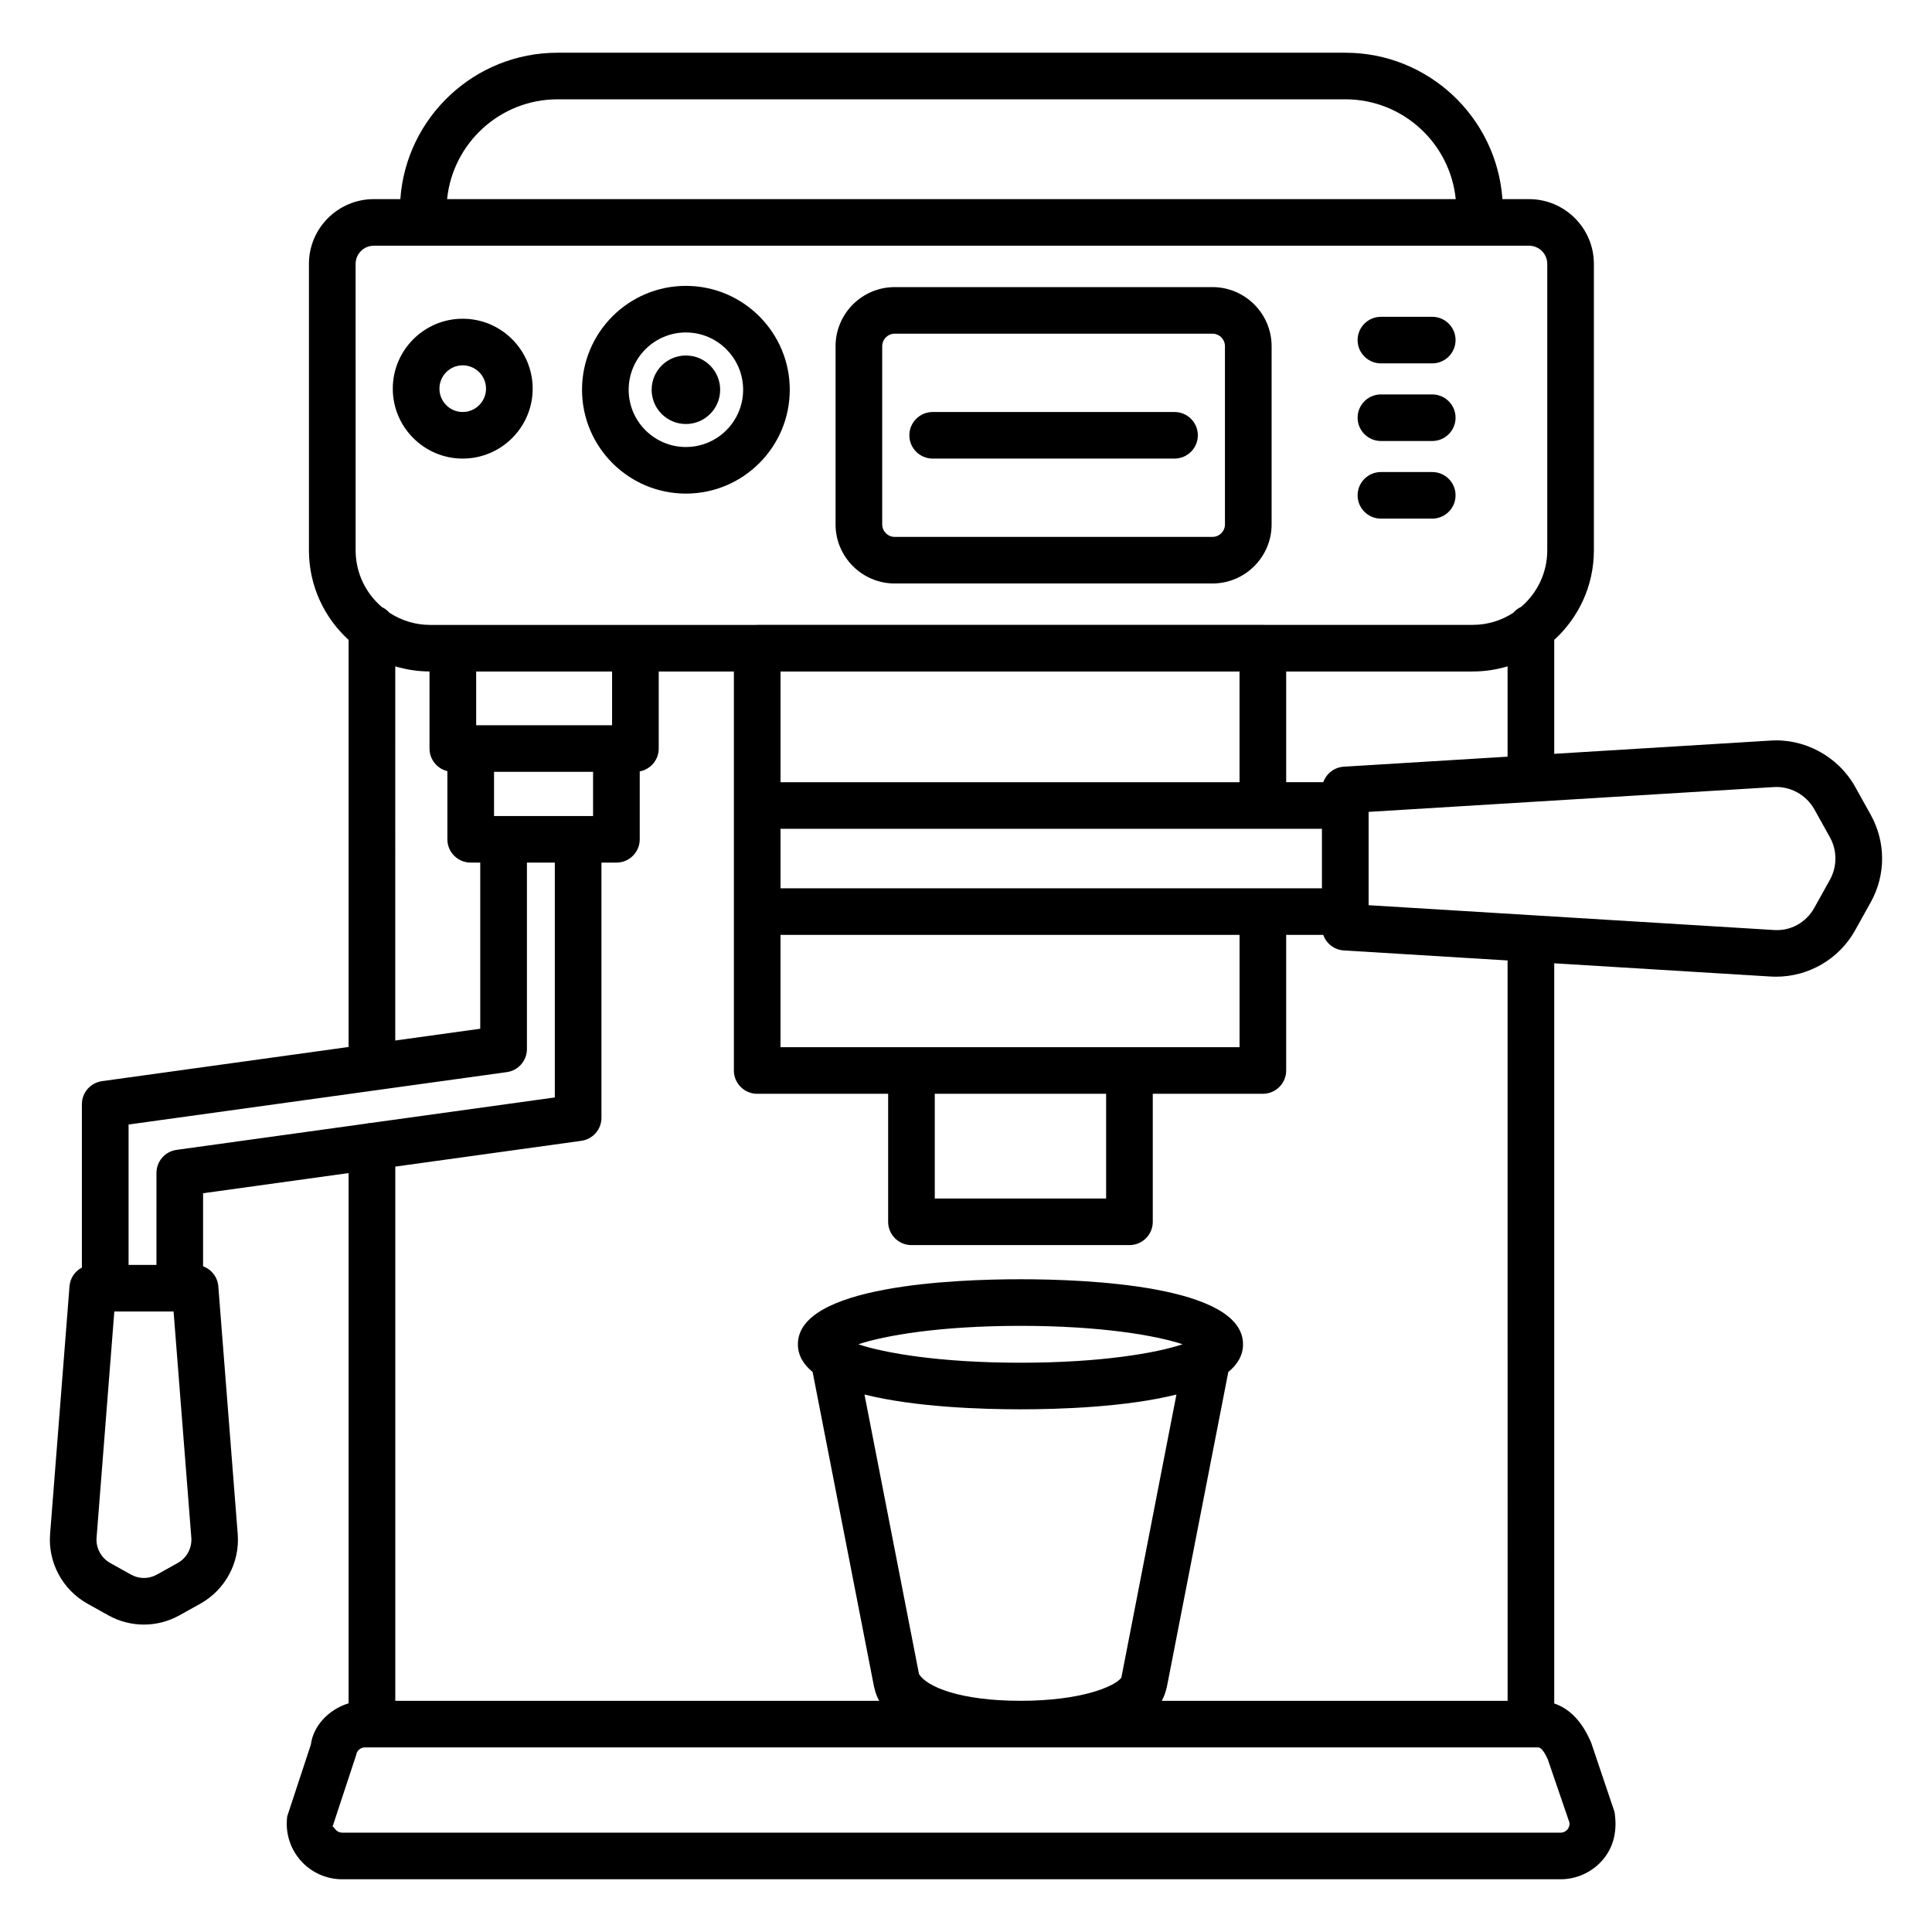
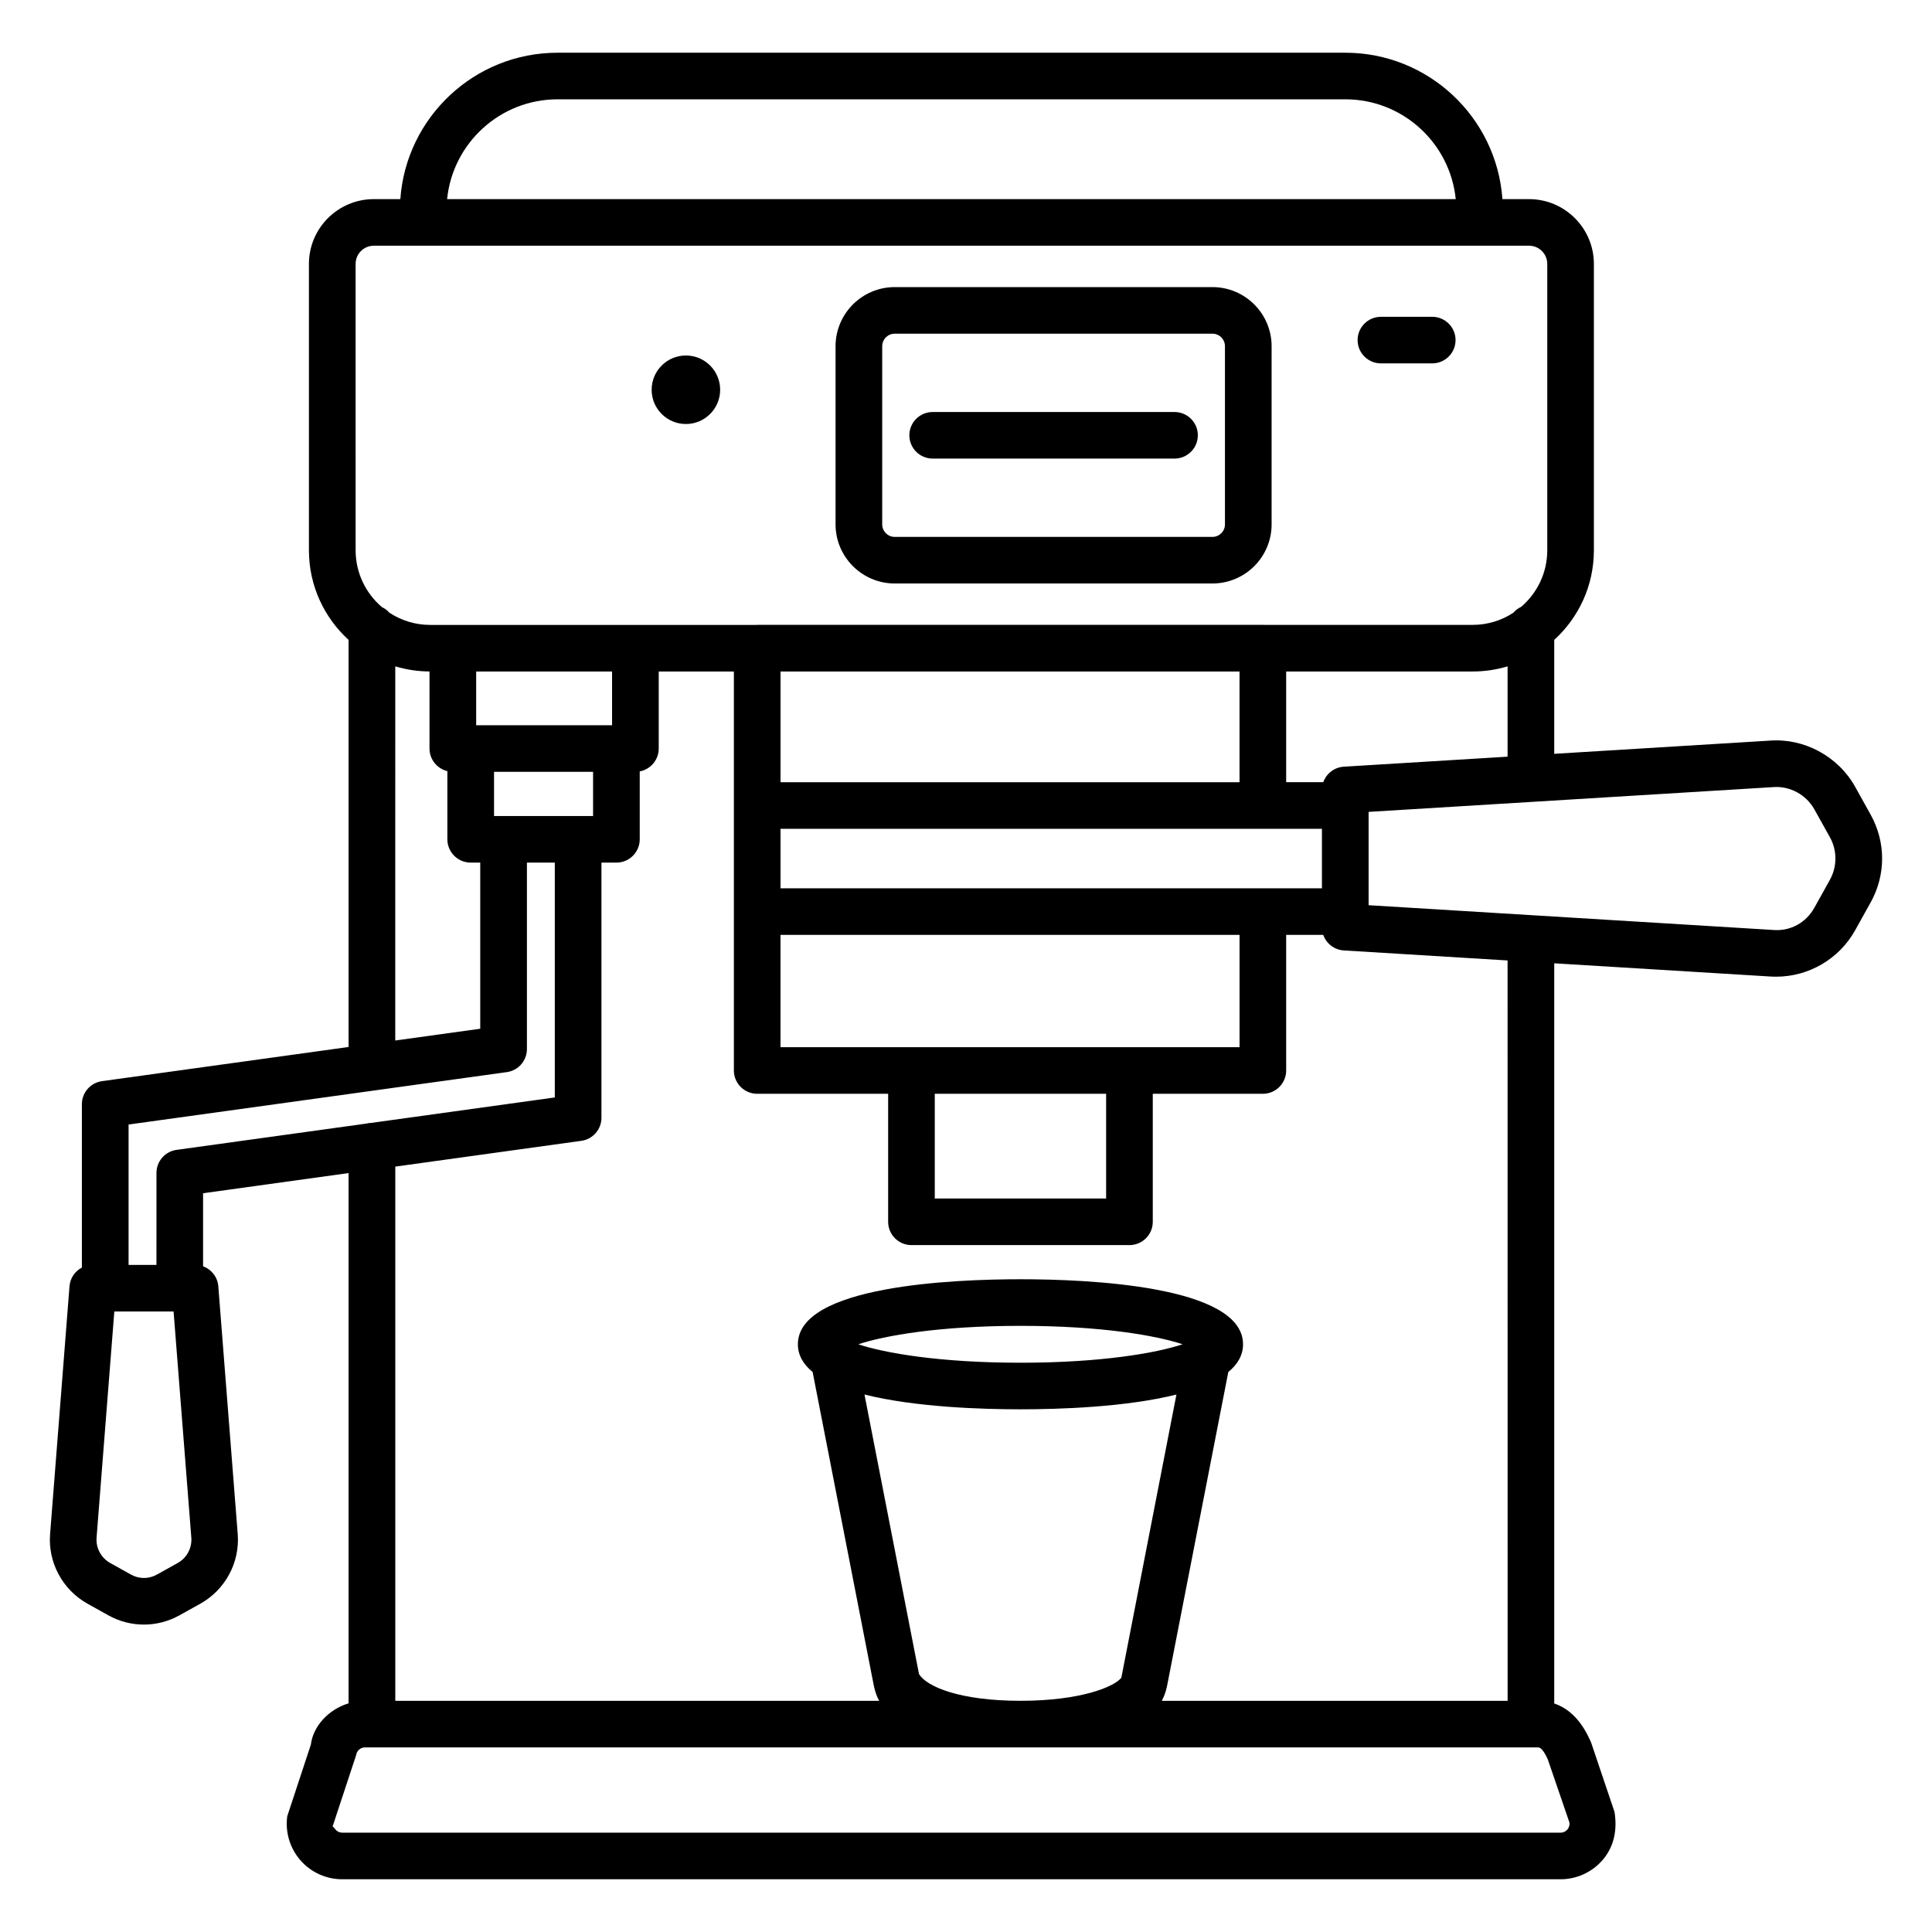
<svg xmlns="http://www.w3.org/2000/svg" fill="#000000" width="800px" height="800px" version="1.1" viewBox="144 144 512 512">
  <g>
    <path d="m381.11 298.63h84.199c8.637 0 15.68-7.027 15.68-15.664v-47.211c0-8.637-7.039-15.672-15.68-15.672h-84.199c-8.637 0-15.68 7.031-15.68 15.672v47.211c0 8.637 7.043 15.664 15.68 15.664zm-3.316-62.875c0-1.832 1.477-3.324 3.316-3.324h84.199c1.84 0 3.316 1.492 3.316 3.324v47.211c0 1.832-1.477 3.316-3.316 3.316h-84.199c-1.84 0-3.316-1.484-3.316-3.316z" />
    <path d="m391.17 265.53h64.09c3.406 0 6.18-2.766 6.18-6.172s-2.773-6.172-6.18-6.172h-64.09c-3.406 0-6.18 2.766-6.18 6.172-0.004 3.406 2.769 6.172 6.18 6.172z" />
-     <path d="m325.77 274.81c15.18 0 27.527-12.348 27.527-27.523 0-15.18-12.348-27.527-27.527-27.527s-27.527 12.348-27.527 27.527c0 15.176 12.348 27.523 27.527 27.523zm0-42.703c8.367 0 15.168 6.812 15.168 15.18 0 8.367-6.801 15.176-15.168 15.176s-15.168-6.805-15.168-15.176c0.004-8.367 6.801-15.18 15.168-15.18z" />
    <path d="m334.85 247.29c0 5.012-4.066 9.078-9.078 9.078-5.016 0-9.078-4.066-9.078-9.078 0-5.016 4.062-9.078 9.078-9.078 5.012 0 9.078 4.062 9.078 9.078" />
-     <path d="m266.62 265.53c10.223 0 18.543-8.316 18.543-18.527 0-10.223-8.32-18.535-18.543-18.535-10.207 0-18.527 8.316-18.527 18.535 0 10.215 8.32 18.527 18.527 18.527zm0-24.715c3.406 0 6.18 2.773 6.18 6.188 0 3.406-2.773 6.18-6.18 6.18s-6.164-2.773-6.164-6.18c-0.004-3.414 2.758-6.188 6.164-6.188z" />
    <path d="m639.74 359.89-4.129-7.418c-4.555-8.133-13.613-12.906-22.645-12.195l-57.078 3.492v-30.195c6.453-5.879 10.508-14.34 10.508-23.73v-75.902c0-9.469-7.719-17.172-17.188-17.172h-7.051c-1.52-21.648-19.602-38.797-41.629-38.797h-208.79c-22.027 0-40.125 17.148-41.645 38.797h-7.035c-9.469 0-17.188 7.703-17.188 17.172v75.898c0 9.395 4.059 17.855 10.508 23.734v107.89l-65.34 9.051c-3.059 0.422-5.336 3.031-5.336 6.113v43.289c-1.828 0.957-3.121 2.801-3.285 4.984l-5.141 65.625c-0.602 7.523 3.285 14.766 9.891 18.461l5.516 3.074c2.953 1.652 6.195 2.473 9.453 2.473 3.242 0 6.484-0.82 9.438-2.465l5.531-3.082c0-0.008 0.016-0.008 0.016-0.008 6.59-3.688 10.477-10.93 9.875-18.453l-5.141-65.625c-0.188-2.473-1.824-4.508-4.039-5.316v-19.363l38.562-5.344v140.52c-5.316 1.621-9.406 6.062-9.996 10.945l-6.258 18.98c-0.574 4.207 0.695 8.457 3.481 11.66 2.789 3.203 6.828 5.043 11.082 5.043h322.87c4.25 0 8.277-1.832 11.082-5.027 2.789-3.195 4.07-7.449 3.227-12.801l-6.195-18.379c-0.996-2.266-3.68-8.336-9.785-10.383v-196.15l56.973 3.484c0.617 0.047 1.234 0.066 1.84 0.066 8.609 0 16.676-4.676 20.91-12.266l4.129-7.418c4.055-7.277 4.055-15.973 0-23.258zm-96.215-15.363-43.402 2.656c-2.535 0.16-4.637 1.836-5.445 4.109h-9.828v-29.34h49.418c3.219 0 6.324-0.48 9.258-1.363zm-151.8 89.336h45.41v27.754h-45.41zm51.59-12.348h-92.473v-29.762h121.65v29.762zm29.172-99.562v29.34h-121.64v-29.34zm-121.64 57.457v-15.77h143.48v15.77zm-59.098-209.09h208.79c15.211 0 27.754 11.617 29.246 26.449h-267.3c1.496-14.832 14.051-26.449 29.266-26.449zm-53.508 43.621c0-2.66 2.156-4.824 4.824-4.824h306.15c2.668 0 4.824 2.164 4.824 4.824v75.898c0 5.984-2.684 11.344-6.894 14.969-0.816 0.375-1.535 0.918-2.117 1.59-3.098 2.019-6.789 3.203-10.754 3.203h-55.301c-0.098-0.004-0.199-0.016-0.297-0.016l-134.01 0.008c-0.102 0-0.199 0.012-0.297 0.016h-86.375c-3.988 0-7.695-1.195-10.801-3.234-0.551-0.621-1.223-1.129-1.984-1.488-4.254-3.629-6.965-9.02-6.965-15.043zm62.93 146.31h-26.246v-11.715h26.246zm5.035-24.059h-36.016v-14.238h36.016zm-57.457-15.605c2.879 0.867 5.922 1.344 9.074 1.359v20.418c0 2.906 2.023 5.344 4.734 5.996v18.066c0 3.406 2.773 6.172 6.18 6.172h2.531v44.027l-22.523 3.121zm-57.633 237.61-5.531 3.082c-2.172 1.207-4.703 1.207-6.875 0l-5.516-3.074c-2.398-1.344-3.812-3.973-3.602-6.707l4.703-59.934 15.703-0.004 4.703 59.934c0.211 2.738-1.191 5.367-3.586 6.703zm-0.316-109.47c-3.059 0.422-5.336 3.031-5.336 6.113l-0.004 24.371h-7.387v-37.199l100.23-13.887c3.059-0.422 5.336-3.031 5.336-6.113v-49.41h7.387v62.234l-48.625 6.742c-0.461 0.012-0.91 0.078-1.34 0.188zm368.55 180.14c-0.273 0.301-0.844 0.809-1.777 0.809l-322.87-0.004c-0.934 0-1.508-0.504-1.777-0.809-0.227-0.266-0.574-0.785-0.738-0.785-0.031 0-0.047 0.016-0.074 0.039l6.258-18.973c0.168-1.176 1.16-2.066 2.336-2.066h1.871l307.14 0.004h1.855c0.316 0 1.176 0 2.609 3.18l5.731 16.727c0.117 0.93-0.305 1.578-0.559 1.879zm-171.81-41.25-14.445-74.055c13.406 3.371 31.211 3.922 41.34 3.922 10.129 0 27.926-0.551 41.332-3.922l-14.602 75.055c-1.809 2.359-10.672 6.113-26.73 6.113-16.055 0.004-24.934-3.75-26.895-7.113zm-16.086-87.371c6.949-2.305 21.543-4.883 42.98-4.883s36.031 2.578 42.965 4.883c-6.934 2.312-21.527 4.891-42.965 4.891s-36.043-2.578-42.98-4.891zm172.08 94.488h-91.66c0.902-1.637 1.309-3.312 1.566-4.75l16.07-82.387c2.461-2.019 3.906-4.445 3.906-7.352 0-15.551-41.246-17.23-58.977-17.23-17.73 0-58.992 1.68-58.992 17.23 0 2.91 1.445 5.332 3.906 7.352l16.055 82.297c0.27 1.508 0.68 3.203 1.578 4.84h-128.23v-141.57l49.297-6.832c3.059-0.422 5.336-3.031 5.336-6.113v-67.617h3.965c3.406 0 6.18-2.766 6.18-6.172v-18c2.863-0.539 5.035-3.047 5.035-6.062v-20.414h19.914v105.74c0 3.406 2.773 6.172 6.18 6.172h34.703v33.93c0 3.406 2.773 6.172 6.18 6.172h57.77c3.406 0 6.18-2.766 6.18-6.172v-33.93h29.172c3.406 0 6.18-2.766 6.18-6.172v-35.934h9.824c0.805 2.277 2.906 3.957 5.449 4.117l43.402 2.656zm85.422-217.6-4.129 7.418c-2.188 3.926-6.316 6.332-11.094 5.887l-107.04-6.551v-24.73l107.14-6.559c4.449-0.375 8.789 1.961 10.992 5.894l4.129 7.41c1.926 3.457 1.926 7.769-0.004 11.23z" />
    <path d="m509.96 240.3h13.598c3.406 0 6.18-2.766 6.18-6.172s-2.773-6.172-6.18-6.172h-13.598c-3.406 0-6.18 2.766-6.18 6.172s2.773 6.172 6.18 6.172z" />
-     <path d="m509.96 260.87h13.598c3.406 0 6.18-2.766 6.18-6.172s-2.773-6.172-6.18-6.172h-13.598c-3.406 0-6.18 2.766-6.18 6.172s2.773 6.172 6.18 6.172z" />
-     <path d="m509.96 281.44h13.598c3.406 0 6.18-2.766 6.18-6.172s-2.773-6.172-6.18-6.172h-13.598c-3.406 0-6.18 2.766-6.18 6.172s2.773 6.172 6.18 6.172z" />
  </g>
</svg>